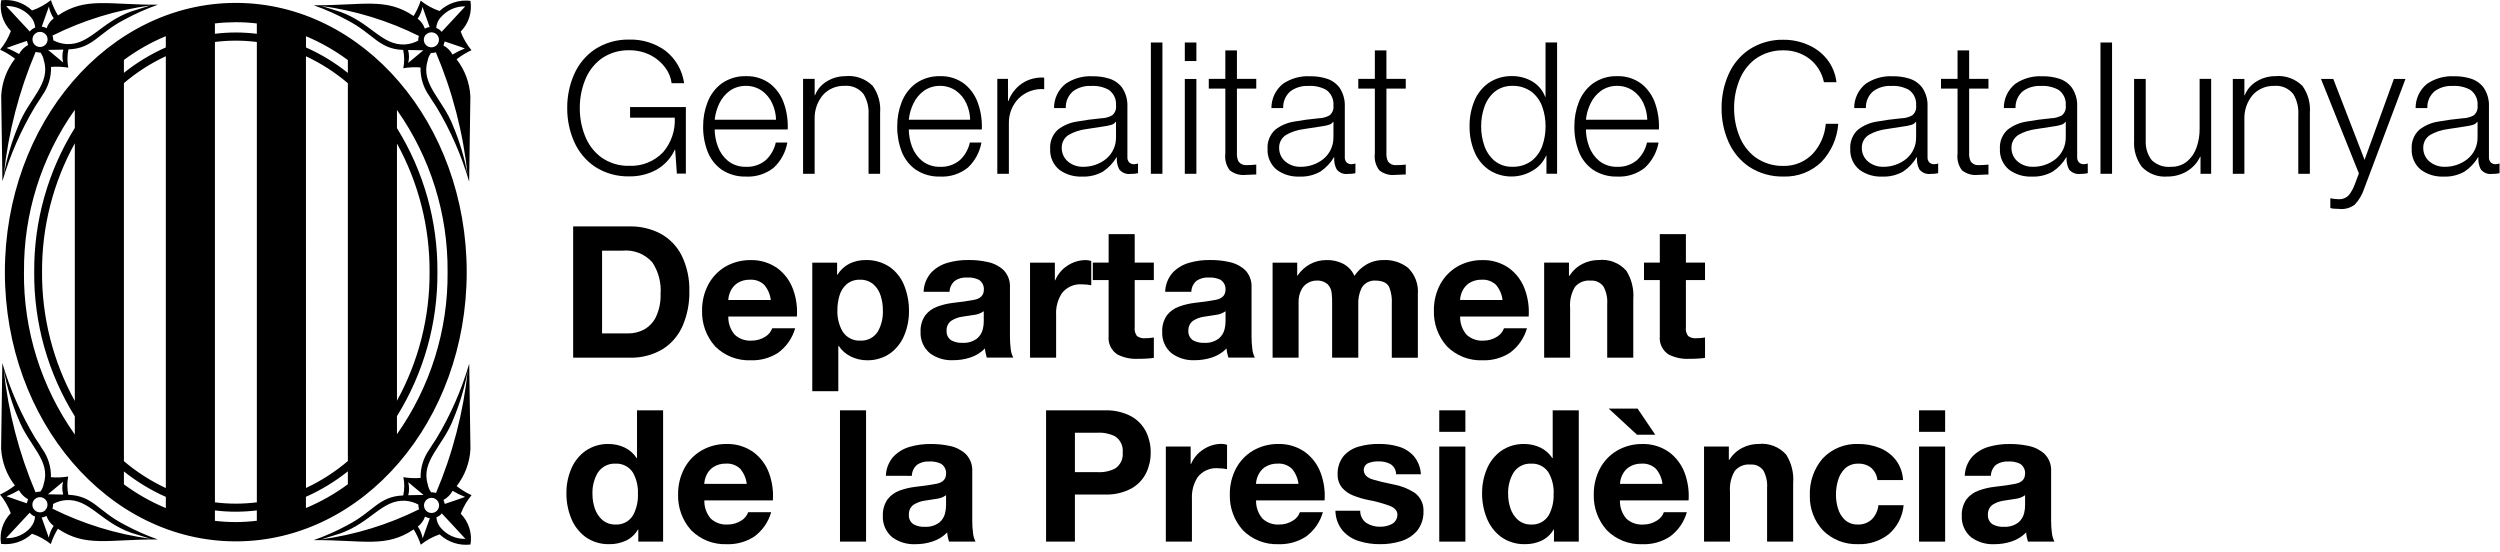
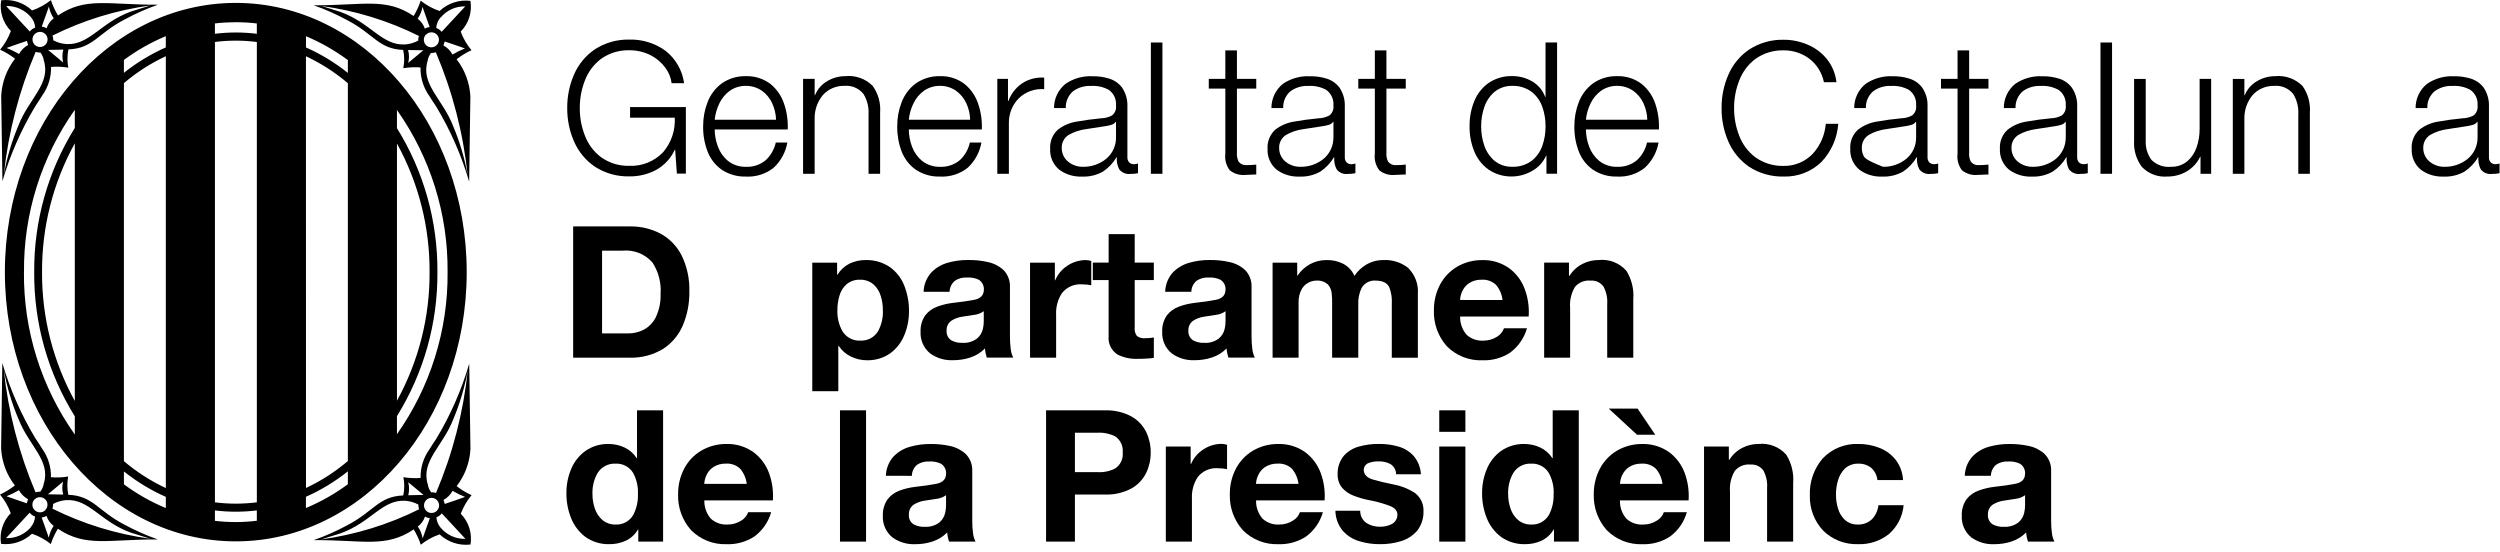
<svg xmlns="http://www.w3.org/2000/svg" viewBox="0 0 145 32">
  <path fill-rule="evenodd" clip-rule="evenodd" d="M37 28.64C37.018 29.068 36.923 29.493 36.725 29.872C36.621 30.049 36.47 30.195 36.289 30.292C36.108 30.389 35.903 30.434 35.698 30.423C35.419 30.43 35.148 30.335 34.935 30.156C34.734 29.978 34.584 29.75 34.5 29.495C34.407 29.223 34.361 28.938 34.363 28.651C34.346 28.224 34.45 27.801 34.663 27.431C34.772 27.256 34.926 27.115 35.109 27.02C35.291 26.925 35.496 26.88 35.702 26.891C35.904 26.881 36.106 26.925 36.286 27.02C36.465 27.115 36.616 27.257 36.722 27.43C36.922 27.801 37.018 28.219 37 28.64ZM37.021 31.413H38.46V23.799H36.947V26.571H36.926C36.755 26.304 36.512 26.091 36.226 25.956C35.934 25.819 35.615 25.749 35.293 25.751C34.81 25.741 34.336 25.885 33.941 26.163C33.578 26.429 33.295 26.791 33.125 27.208C32.94 27.651 32.847 28.128 32.852 28.608C32.848 29.102 32.94 29.593 33.124 30.052C33.293 30.481 33.577 30.855 33.944 31.135C34.347 31.422 34.832 31.572 35.327 31.562C35.661 31.569 35.992 31.5 36.296 31.362C36.591 31.222 36.837 30.995 37.001 30.713H37.022L37.021 31.413Z" />
  <path fill-rule="evenodd" clip-rule="evenodd" d="M40.847 28.063C40.857 27.892 40.899 27.725 40.97 27.57C41.054 27.38 41.188 27.217 41.358 27.099C41.58 26.954 41.841 26.881 42.106 26.89C42.257 26.88 42.409 26.901 42.551 26.953C42.694 27.005 42.824 27.085 42.933 27.19C43.142 27.438 43.274 27.742 43.312 28.065H40.848L40.847 28.063ZM44.826 29.023C44.865 28.479 44.787 27.934 44.597 27.423C44.419 26.944 44.107 26.528 43.697 26.223C43.244 25.903 42.7 25.738 42.145 25.751C41.627 25.744 41.118 25.878 40.67 26.139C40.254 26.386 39.914 26.744 39.687 27.172C39.447 27.631 39.324 28.142 39.33 28.661C39.302 29.429 39.573 30.179 40.086 30.752C40.355 31.022 40.676 31.233 41.031 31.373C41.385 31.513 41.764 31.577 42.145 31.563C42.711 31.584 43.27 31.43 43.745 31.123C44.222 30.774 44.568 30.275 44.728 29.707H43.395C43.323 29.911 43.181 30.083 42.995 30.194C42.76 30.344 42.486 30.424 42.206 30.423C42.029 30.435 41.851 30.411 41.683 30.353C41.515 30.295 41.361 30.203 41.229 30.084C40.976 29.79 40.841 29.412 40.852 29.024H44.831" />
  <path d="M48.719 31.413H50.231V23.799H48.719V31.414" />
  <path fill-rule="evenodd" clip-rule="evenodd" d="M52.887 27.599C52.889 27.477 52.917 27.357 52.968 27.247C53.02 27.136 53.095 27.038 53.187 26.958C53.393 26.819 53.639 26.752 53.887 26.767C54.125 26.75 54.363 26.795 54.579 26.896C54.681 26.962 54.762 27.054 54.813 27.163C54.865 27.272 54.885 27.393 54.87 27.513C54.854 27.806 54.67 27.986 54.322 28.057C53.974 28.128 53.558 28.186 53.077 28.238C52.77 28.275 52.468 28.347 52.177 28.453C51.904 28.551 51.663 28.724 51.484 28.953C51.289 29.234 51.191 29.571 51.205 29.912C51.193 30.149 51.236 30.385 51.331 30.603C51.425 30.82 51.57 31.012 51.752 31.163C52.137 31.443 52.606 31.584 53.081 31.563C53.421 31.567 53.758 31.515 54.081 31.41C54.405 31.306 54.699 31.125 54.937 30.882C54.943 30.973 54.955 31.063 54.974 31.151C54.994 31.24 55.015 31.328 55.043 31.414H56.582C56.501 31.256 56.45 31.084 56.434 30.906C56.403 30.669 56.389 30.429 56.391 30.189V27.318C56.399 27.135 56.369 26.953 56.303 26.782C56.236 26.611 56.135 26.455 56.006 26.325C55.747 26.091 55.429 25.932 55.086 25.864C54.72 25.785 54.345 25.748 53.97 25.752C53.565 25.748 53.16 25.803 52.77 25.915C52.406 26.017 52.076 26.215 51.815 26.488C51.546 26.796 51.392 27.188 51.38 27.596L52.887 27.599ZM54.871 29.286C54.874 29.447 54.855 29.607 54.816 29.762C54.766 29.971 54.652 30.159 54.489 30.299C54.247 30.482 53.947 30.573 53.644 30.555C53.42 30.568 53.196 30.52 52.996 30.415C52.902 30.356 52.825 30.272 52.776 30.173C52.727 30.073 52.706 29.961 52.716 29.85C52.709 29.739 52.731 29.628 52.778 29.527C52.826 29.426 52.898 29.339 52.988 29.273C53.178 29.154 53.39 29.075 53.611 29.041L54.322 28.932C54.52 28.911 54.71 28.838 54.871 28.721V29.286Z" />
  <path fill-rule="evenodd" clip-rule="evenodd" d="M62.345 25.099H63.645C64 25.076 64.355 25.148 64.673 25.306C64.826 25.406 64.949 25.546 65.027 25.712C65.105 25.877 65.136 26.061 65.117 26.242C65.136 26.424 65.105 26.607 65.027 26.772C64.948 26.936 64.826 27.076 64.673 27.175C64.355 27.335 64 27.407 63.645 27.383H62.345V25.099ZM60.672 31.414H62.345V28.683H64.108C64.639 28.7 65.165 28.576 65.633 28.326C65.999 28.118 66.294 27.804 66.48 27.426C66.656 27.057 66.746 26.652 66.74 26.243C66.746 25.834 66.656 25.429 66.48 25.059C66.294 24.681 65.999 24.367 65.633 24.159C65.165 23.908 64.639 23.784 64.108 23.8H60.672V31.414Z" />
  <path d="M67.617 31.412H69.132V28.927C69.109 28.486 69.224 28.049 69.463 27.678C69.599 27.502 69.776 27.362 69.979 27.271C70.182 27.18 70.404 27.141 70.626 27.157C70.722 27.157 70.819 27.162 70.914 27.172C71 27.18 71.085 27.193 71.169 27.211V25.798C71.117 25.781 71.063 25.768 71.009 25.759C70.953 25.75 70.895 25.745 70.838 25.744C70.463 25.749 70.098 25.862 69.787 26.071C69.471 26.274 69.224 26.569 69.079 26.916H69.058V25.898H67.618V31.411" />
  <path fill-rule="evenodd" clip-rule="evenodd" d="M72.847 28.063C72.857 27.892 72.899 27.725 72.97 27.57C73.054 27.38 73.188 27.217 73.358 27.099C73.58 26.954 73.841 26.881 74.106 26.89C74.257 26.88 74.409 26.901 74.551 26.953C74.694 27.004 74.824 27.085 74.933 27.19C75.142 27.438 75.274 27.742 75.312 28.065H72.848L72.847 28.063ZM76.826 29.023C76.865 28.479 76.787 27.934 76.597 27.423C76.419 26.944 76.106 26.528 75.697 26.223C75.244 25.903 74.7 25.738 74.145 25.751C73.627 25.744 73.118 25.878 72.67 26.139C72.254 26.387 71.914 26.744 71.687 27.172C71.447 27.631 71.324 28.142 71.33 28.661C71.302 29.429 71.573 30.179 72.086 30.752C72.355 31.022 72.676 31.233 73.031 31.373C73.385 31.513 73.764 31.577 74.145 31.563C74.711 31.584 75.27 31.43 75.745 31.123C76.222 30.774 76.568 30.275 76.728 29.707H75.395C75.323 29.911 75.181 30.083 74.995 30.194C74.76 30.344 74.486 30.424 74.206 30.423C74.029 30.435 73.851 30.411 73.683 30.353C73.515 30.295 73.361 30.203 73.229 30.084C72.975 29.79 72.841 29.412 72.852 29.024H76.831" />
  <path d="M77.454 29.622C77.459 30.041 77.606 30.448 77.87 30.774C78.123 31.061 78.452 31.273 78.819 31.383C79.216 31.507 79.63 31.567 80.046 31.562C80.457 31.567 80.866 31.508 81.258 31.387C81.619 31.278 81.942 31.07 82.19 30.787C82.446 30.462 82.578 30.057 82.562 29.644C82.571 29.432 82.527 29.222 82.432 29.033C82.337 28.844 82.196 28.682 82.021 28.563C81.652 28.331 81.243 28.173 80.814 28.096C80.365 28.008 79.97 27.913 79.63 27.813C79.291 27.713 79.113 27.534 79.097 27.274C79.094 27.181 79.121 27.09 79.174 27.014C79.226 26.938 79.302 26.88 79.389 26.85C79.565 26.785 79.752 26.755 79.94 26.762C80.185 26.748 80.428 26.801 80.645 26.915C80.746 26.977 80.829 27.065 80.886 27.169C80.944 27.272 80.974 27.389 80.974 27.508H82.413C82.392 27.12 82.247 26.749 81.998 26.451C81.763 26.19 81.46 26.001 81.122 25.904C80.752 25.795 80.368 25.743 79.982 25.749C79.594 25.742 79.207 25.792 78.833 25.896C78.49 25.985 78.18 26.172 77.942 26.435C77.694 26.74 77.566 27.125 77.582 27.519C77.574 27.798 77.666 28.072 77.841 28.29C78.018 28.49 78.241 28.645 78.49 28.741C78.762 28.85 79.044 28.934 79.331 28.993C79.763 29.07 80.186 29.185 80.598 29.336C80.898 29.453 81.046 29.624 81.05 29.845C81.052 29.959 81.022 30.071 80.963 30.169C80.905 30.266 80.82 30.346 80.718 30.398C80.513 30.502 80.285 30.554 80.055 30.55C79.773 30.559 79.494 30.484 79.255 30.334C79.14 30.254 79.047 30.148 78.983 30.024C78.92 29.899 78.889 29.761 78.892 29.622H77.454Z" />
  <path fill-rule="evenodd" clip-rule="evenodd" d="M84.992 23.799H83.477V25.046H84.992V23.799ZM83.477 31.414H84.992V25.899H83.477V31.412" />
  <path fill-rule="evenodd" clip-rule="evenodd" d="M90.109 28.64C90.128 29.068 90.033 29.493 89.834 29.872C89.73 30.049 89.579 30.194 89.398 30.292C89.217 30.389 89.012 30.434 88.807 30.423C88.529 30.43 88.257 30.335 88.044 30.156C87.843 29.978 87.693 29.75 87.609 29.495C87.516 29.223 87.47 28.938 87.472 28.651C87.456 28.224 87.56 27.801 87.772 27.431C87.881 27.256 88.035 27.114 88.218 27.019C88.401 26.924 88.606 26.88 88.811 26.891C89.014 26.88 89.216 26.925 89.395 27.02C89.574 27.115 89.725 27.256 89.83 27.43C90.033 27.8 90.13 28.219 90.113 28.641L90.109 28.64ZM90.13 31.413H91.569V23.799H90.056V26.571H90.035C89.864 26.304 89.622 26.091 89.335 25.956C89.043 25.819 88.725 25.749 88.402 25.751C87.919 25.741 87.446 25.885 87.05 26.163C86.687 26.429 86.404 26.791 86.234 27.208C86.05 27.651 85.957 28.128 85.961 28.608C85.956 29.102 86.049 29.593 86.233 30.052C86.402 30.481 86.686 30.855 87.053 31.135C87.456 31.422 87.941 31.572 88.436 31.562C88.77 31.569 89.101 31.5 89.405 31.362C89.7 31.222 89.946 30.995 90.11 30.713H90.131L90.13 31.413Z" />
  <path fill-rule="evenodd" clip-rule="evenodd" d="M94.949 25.216H96.005L94.98 23.699H93.305L94.949 25.216ZM93.959 28.064C93.968 27.893 94.009 27.726 94.081 27.571C94.165 27.382 94.3 27.219 94.469 27.1C94.691 26.955 94.953 26.882 95.217 26.891C95.368 26.881 95.52 26.903 95.662 26.954C95.805 27.006 95.935 27.087 96.044 27.191C96.254 27.439 96.385 27.744 96.423 28.066H93.959L93.959 28.064ZM97.938 29.024C97.976 28.481 97.898 27.935 97.709 27.424C97.53 26.946 97.218 26.529 96.808 26.224C96.355 25.905 95.811 25.739 95.256 25.752C94.739 25.746 94.229 25.88 93.781 26.14C93.365 26.388 93.025 26.745 92.798 27.173C92.558 27.632 92.435 28.144 92.439 28.662C92.412 29.431 92.683 30.18 93.196 30.753C93.465 31.023 93.787 31.235 94.141 31.375C94.495 31.514 94.875 31.579 95.255 31.564C95.821 31.585 96.38 31.431 96.855 31.124C97.332 30.775 97.677 30.277 97.836 29.708H96.504C96.431 29.913 96.287 30.085 96.099 30.195C95.864 30.346 95.59 30.425 95.31 30.424C95.133 30.436 94.955 30.413 94.787 30.354C94.618 30.296 94.463 30.205 94.331 30.085C94.078 29.791 93.944 29.413 93.956 29.025H97.934" />
  <path d="M98.828 31.413H100.34V28.521C100.305 28.099 100.402 27.677 100.619 27.312C100.728 27.182 100.866 27.081 101.023 27.016C101.18 26.952 101.35 26.927 101.519 26.944C101.663 26.931 101.807 26.955 101.939 27.014C102.07 27.073 102.184 27.165 102.27 27.28C102.441 27.591 102.518 27.944 102.491 28.297V31.413H104.003V28.02C104.05 27.443 103.91 26.865 103.603 26.373C103.404 26.148 103.154 25.973 102.873 25.865C102.593 25.756 102.29 25.717 101.991 25.75C101.664 25.749 101.342 25.826 101.052 25.977C100.745 26.134 100.486 26.372 100.304 26.666H100.273V25.898H98.834V31.412" />
  <path d="M110.377 27.84C110.356 27.417 110.208 27.01 109.952 26.672C109.707 26.362 109.383 26.123 109.015 25.979C108.624 25.824 108.207 25.747 107.786 25.75C107.399 25.734 107.013 25.802 106.654 25.948C106.295 26.095 105.972 26.317 105.707 26.599C105.204 27.195 104.941 27.956 104.971 28.735C104.949 29.488 105.224 30.22 105.738 30.77C106.003 31.032 106.318 31.237 106.665 31.373C107.011 31.509 107.382 31.573 107.754 31.562C108.404 31.588 109.042 31.381 109.554 30.979C110.044 30.551 110.351 29.951 110.411 29.302H108.948C108.917 29.607 108.786 29.892 108.575 30.114C108.464 30.218 108.333 30.299 108.19 30.352C108.048 30.405 107.896 30.429 107.744 30.422C107.468 30.43 107.2 30.331 106.995 30.146C106.808 29.964 106.672 29.736 106.602 29.485C106.523 29.226 106.484 28.956 106.486 28.685C106.485 28.406 106.525 28.128 106.605 27.86C106.677 27.602 106.815 27.366 107.005 27.176C107.214 26.987 107.488 26.885 107.77 26.892C108.045 26.88 108.315 26.966 108.531 27.135C108.734 27.319 108.862 27.571 108.89 27.843H110.377" />
-   <path fill-rule="evenodd" clip-rule="evenodd" d="M112.818 23.799H111.305V25.046H112.818V23.799ZM111.305 31.414H112.818V25.899H111.305V31.412" />
  <path fill-rule="evenodd" clip-rule="evenodd" d="M115.47 27.599C115.473 27.477 115.501 27.357 115.552 27.247C115.604 27.137 115.678 27.038 115.77 26.958C115.976 26.82 116.222 26.752 116.47 26.767C116.708 26.751 116.946 26.795 117.161 26.896C117.263 26.962 117.344 27.054 117.395 27.163C117.447 27.272 117.466 27.394 117.452 27.513C117.436 27.806 117.252 27.986 116.904 28.057C116.556 28.128 116.14 28.186 115.66 28.238C115.353 28.274 115.051 28.347 114.76 28.453C114.484 28.55 114.242 28.724 114.06 28.953C113.866 29.234 113.768 29.571 113.783 29.912C113.771 30.149 113.814 30.385 113.908 30.602C114.003 30.819 114.147 31.012 114.328 31.163C114.715 31.443 115.184 31.584 115.66 31.563C116 31.566 116.337 31.515 116.66 31.41C116.984 31.306 117.278 31.125 117.516 30.882C117.522 30.973 117.535 31.063 117.553 31.151C117.572 31.24 117.596 31.328 117.622 31.414H119.157C119.077 31.256 119.027 31.083 119.009 30.906C118.978 30.669 118.964 30.429 118.965 30.189V27.318C118.973 27.135 118.944 26.953 118.878 26.782C118.812 26.611 118.711 26.456 118.582 26.325C118.322 26.091 118.003 25.932 117.659 25.864C117.293 25.785 116.919 25.748 116.544 25.752C116.139 25.748 115.734 25.803 115.344 25.915C114.981 26.017 114.652 26.215 114.391 26.488C114.122 26.796 113.968 27.188 113.956 27.596H115.469L115.47 27.599ZM117.455 29.286C117.457 29.447 117.439 29.607 117.4 29.762C117.349 29.971 117.235 30.159 117.072 30.299C116.83 30.482 116.531 30.573 116.227 30.555C116.003 30.568 115.779 30.519 115.579 30.415C115.486 30.356 115.41 30.271 115.361 30.172C115.311 30.072 115.29 29.961 115.299 29.85C115.293 29.739 115.315 29.628 115.362 29.527C115.41 29.427 115.482 29.339 115.571 29.273C115.762 29.154 115.974 29.075 116.196 29.041L116.905 28.932C117.104 28.91 117.293 28.838 117.454 28.721L117.455 29.286Z" />
  <path fill-rule="evenodd" clip-rule="evenodd" d="M34.915 14.537H36.115C36.436 14.507 36.76 14.553 37.059 14.672C37.359 14.79 37.626 14.979 37.839 15.221C38.195 15.764 38.362 16.409 38.314 17.057C38.33 17.519 38.235 17.978 38.038 18.396C37.886 18.705 37.641 18.958 37.338 19.122C37.053 19.269 36.736 19.343 36.415 19.338H34.92V14.539L34.915 14.537ZM33.242 20.745H36.527C37.206 20.765 37.875 20.588 38.456 20.238C38.966 19.908 39.365 19.433 39.603 18.875C39.867 18.249 39.996 17.575 39.982 16.895C40.003 16.169 39.846 15.448 39.525 14.796C39.252 14.265 38.826 13.83 38.301 13.546C37.754 13.263 37.145 13.12 36.528 13.132H33.243V20.747" />
-   <path fill-rule="evenodd" clip-rule="evenodd" d="M42.24 17.398C42.25 17.227 42.292 17.059 42.363 16.903C42.447 16.713 42.581 16.55 42.751 16.432C42.973 16.287 43.234 16.214 43.499 16.223C43.65 16.213 43.802 16.235 43.944 16.286C44.087 16.338 44.217 16.418 44.327 16.523C44.536 16.771 44.668 17.076 44.706 17.399H42.241L42.24 17.398ZM46.22 18.357C46.258 17.813 46.179 17.267 45.989 16.757C45.811 16.278 45.499 15.861 45.089 15.557C44.636 15.237 44.091 15.072 43.537 15.085C43.019 15.079 42.509 15.212 42.061 15.472C41.645 15.721 41.306 16.079 41.08 16.507C40.839 16.966 40.715 17.477 40.721 17.996C40.693 18.765 40.964 19.514 41.477 20.088C41.746 20.358 42.068 20.569 42.422 20.708C42.777 20.847 43.156 20.911 43.537 20.897C44.103 20.918 44.661 20.765 45.137 20.457C45.613 20.107 45.959 19.609 46.12 19.041H44.787C44.715 19.245 44.573 19.418 44.387 19.528C44.151 19.678 43.877 19.757 43.598 19.757C43.42 19.769 43.242 19.745 43.074 19.687C42.905 19.629 42.751 19.537 42.619 19.418C42.365 19.124 42.23 18.746 42.242 18.358H46.222" />
  <path fill-rule="evenodd" clip-rule="evenodd" d="M49.893 19.756C49.689 19.766 49.486 19.721 49.306 19.626C49.125 19.532 48.972 19.39 48.864 19.217C48.657 18.848 48.554 18.429 48.569 18.006C48.566 17.715 48.607 17.425 48.689 17.146C48.762 16.891 48.904 16.663 49.101 16.486C49.322 16.306 49.6 16.212 49.884 16.223C50.167 16.215 50.442 16.31 50.659 16.491C50.857 16.669 51.003 16.899 51.079 17.154C51.167 17.429 51.21 17.717 51.207 18.006C51.225 18.428 51.127 18.847 50.923 19.217C50.816 19.391 50.664 19.533 50.483 19.628C50.302 19.723 50.099 19.767 49.894 19.756H49.893ZM47.109 22.688H48.622V20.064H48.645C48.824 20.331 49.071 20.545 49.36 20.684C49.653 20.826 49.974 20.898 50.299 20.896C50.78 20.905 51.25 20.761 51.643 20.485C52.003 20.217 52.282 19.856 52.45 19.441C52.633 19 52.725 18.526 52.721 18.049C52.727 17.547 52.636 17.049 52.454 16.582C52.289 16.151 52.003 15.777 51.631 15.503C51.216 15.217 50.72 15.07 50.215 15.083C49.889 15.078 49.566 15.149 49.272 15.29C48.983 15.435 48.741 15.659 48.572 15.935H48.552V15.235H47.112V22.69" />
  <path fill-rule="evenodd" clip-rule="evenodd" d="M55.074 16.928C55.077 16.806 55.105 16.686 55.158 16.576C55.211 16.465 55.287 16.367 55.381 16.288C55.586 16.148 55.832 16.081 56.081 16.096C56.319 16.08 56.557 16.124 56.773 16.226C56.873 16.291 56.954 16.384 57.005 16.493C57.056 16.602 57.076 16.723 57.062 16.843C57.046 17.136 56.862 17.316 56.514 17.387C56.166 17.457 55.75 17.515 55.27 17.567C54.962 17.604 54.66 17.676 54.37 17.782C54.093 17.879 53.851 18.053 53.67 18.282C53.475 18.564 53.378 18.901 53.393 19.242C53.381 19.479 53.424 19.715 53.519 19.931C53.614 20.148 53.758 20.34 53.94 20.491C54.325 20.772 54.794 20.913 55.271 20.892C55.61 20.894 55.947 20.843 56.271 20.738C56.595 20.635 56.889 20.454 57.127 20.21C57.133 20.301 57.146 20.391 57.166 20.48C57.183 20.568 57.206 20.656 57.234 20.742H58.77C58.688 20.584 58.638 20.411 58.621 20.233C58.59 19.996 58.576 19.757 58.577 19.517V16.646C58.585 16.463 58.555 16.281 58.489 16.11C58.423 15.939 58.323 15.784 58.194 15.653C57.934 15.42 57.615 15.261 57.273 15.194C56.906 15.113 56.532 15.075 56.157 15.081C55.751 15.075 55.346 15.13 54.957 15.243C54.593 15.345 54.264 15.543 54.005 15.816C53.734 16.124 53.58 16.516 53.569 16.924H55.082L55.074 16.928ZM57.059 18.616C57.061 18.776 57.043 18.936 57.004 19.091C56.953 19.3 56.839 19.488 56.676 19.628C56.434 19.812 56.134 19.903 55.831 19.884C55.606 19.897 55.382 19.848 55.183 19.744C55.089 19.685 55.014 19.601 54.964 19.501C54.915 19.402 54.894 19.291 54.903 19.18C54.896 19.069 54.917 18.958 54.965 18.857C55.012 18.756 55.084 18.669 55.175 18.604C55.364 18.482 55.577 18.402 55.8 18.37L56.509 18.262C56.707 18.239 56.896 18.167 57.058 18.05V18.616" />
  <path d="M59.742 20.746H61.255V18.261C61.231 17.82 61.347 17.383 61.586 17.012C61.722 16.836 61.899 16.696 62.102 16.605C62.305 16.514 62.527 16.475 62.749 16.491C62.845 16.491 62.941 16.496 63.037 16.506C63.123 16.514 63.209 16.527 63.293 16.545V15.138C63.241 15.121 63.187 15.108 63.132 15.099C63.076 15.09 63.02 15.085 62.963 15.084C62.589 15.089 62.223 15.201 61.911 15.409C61.595 15.613 61.348 15.908 61.203 16.256H61.182V15.233H59.742V20.746Z" />
  <path d="M65.814 13.579H64.301V15.232H63.383V16.244H64.3V19.499C64.279 19.708 64.317 19.918 64.409 20.107C64.501 20.295 64.644 20.454 64.821 20.566C65.198 20.753 65.617 20.837 66.037 20.81C66.188 20.81 66.337 20.81 66.496 20.799C66.639 20.793 66.781 20.778 66.923 20.756V19.573C66.845 19.588 66.767 19.6 66.688 19.606C66.611 19.613 66.533 19.615 66.453 19.615C66.272 19.64 66.088 19.594 65.941 19.487C65.834 19.339 65.788 19.156 65.813 18.975V16.243H66.922V15.231H65.813V13.578" />
  <path fill-rule="evenodd" clip-rule="evenodd" d="M69.097 16.928C69.099 16.807 69.126 16.686 69.178 16.576C69.23 16.466 69.305 16.368 69.397 16.288C69.603 16.148 69.849 16.081 70.097 16.096C70.334 16.08 70.572 16.124 70.786 16.226C70.888 16.291 70.969 16.383 71.021 16.492C71.072 16.601 71.092 16.723 71.078 16.843C71.061 17.136 70.878 17.316 70.53 17.387C70.182 17.457 69.766 17.515 69.285 17.567C68.978 17.604 68.676 17.676 68.385 17.782C68.109 17.879 67.867 18.053 67.685 18.282C67.49 18.563 67.392 18.901 67.408 19.242C67.396 19.479 67.439 19.715 67.533 19.931C67.628 20.148 67.772 20.34 67.953 20.491C68.339 20.771 68.808 20.913 69.284 20.892C69.624 20.894 69.961 20.842 70.284 20.738C70.609 20.634 70.903 20.453 71.141 20.21C71.146 20.301 71.159 20.391 71.178 20.48C71.197 20.568 71.219 20.656 71.247 20.742H72.781C72.701 20.583 72.651 20.411 72.634 20.233C72.603 19.996 72.588 19.757 72.59 19.517V16.646C72.598 16.464 72.568 16.281 72.502 16.11C72.436 15.939 72.336 15.784 72.207 15.653C71.947 15.42 71.628 15.261 71.284 15.194C70.918 15.113 70.543 15.075 70.168 15.081C69.763 15.075 69.358 15.13 68.968 15.243C68.604 15.345 68.274 15.543 68.013 15.816C67.744 16.124 67.591 16.516 67.58 16.924H69.093L69.097 16.928ZM71.082 18.616C71.084 18.776 71.066 18.936 71.027 19.091C70.977 19.3 70.862 19.488 70.699 19.628C70.457 19.812 70.157 19.903 69.854 19.884C69.63 19.897 69.406 19.849 69.206 19.744C69.113 19.685 69.037 19.601 68.988 19.501C68.939 19.402 68.917 19.291 68.926 19.18C68.92 19.069 68.941 18.958 68.989 18.857C69.036 18.756 69.108 18.669 69.198 18.604C69.388 18.482 69.601 18.402 69.823 18.37L70.532 18.262C70.73 18.239 70.919 18.167 71.081 18.05L71.082 18.616Z" />
  <path d="M73.805 20.745H75.318V17.545C75.307 17.262 75.376 16.982 75.518 16.737C75.62 16.573 75.768 16.444 75.945 16.366C76.07 16.308 76.207 16.277 76.345 16.275C76.464 16.265 76.585 16.279 76.699 16.316C76.813 16.353 76.918 16.412 77.01 16.49C77.142 16.633 77.223 16.816 77.239 17.01C77.261 17.223 77.269 17.437 77.263 17.651V20.744H78.78V17.672C78.763 17.342 78.827 17.013 78.967 16.713C79.048 16.568 79.169 16.45 79.316 16.372C79.462 16.294 79.628 16.26 79.794 16.274C80.213 16.283 80.474 16.417 80.583 16.674C80.698 16.976 80.746 17.299 80.724 17.622V20.747H82.236V17.056C82.258 16.776 82.219 16.495 82.121 16.232C82.022 15.97 81.868 15.732 81.668 15.535C81.256 15.213 80.742 15.053 80.221 15.084C79.868 15.082 79.522 15.178 79.221 15.361C78.956 15.523 78.729 15.741 78.557 16C78.424 15.697 78.191 15.448 77.898 15.295C77.602 15.148 77.275 15.075 76.946 15.084C76.61 15.081 76.279 15.162 75.983 15.32C75.693 15.48 75.445 15.706 75.259 15.98H75.238V15.233H73.81V20.746" />
  <path fill-rule="evenodd" clip-rule="evenodd" d="M84.683 17.398C84.693 17.227 84.734 17.059 84.806 16.903C84.89 16.713 85.024 16.55 85.194 16.432C85.416 16.287 85.678 16.214 85.943 16.223C86.094 16.213 86.246 16.235 86.388 16.287C86.53 16.338 86.66 16.419 86.77 16.523C86.979 16.771 87.111 17.076 87.147 17.399L84.683 17.398ZM88.663 18.357C88.701 17.813 88.623 17.267 88.432 16.757C88.255 16.278 87.942 15.861 87.532 15.557C87.079 15.237 86.535 15.071 85.98 15.085C85.463 15.079 84.954 15.212 84.507 15.472C84.091 15.721 83.751 16.078 83.523 16.507C83.283 16.966 83.161 17.478 83.166 17.996C83.138 18.765 83.409 19.514 83.922 20.088C84.191 20.357 84.513 20.569 84.867 20.708C85.221 20.847 85.601 20.911 85.981 20.897C86.547 20.918 87.106 20.765 87.581 20.457C88.057 20.107 88.403 19.609 88.564 19.041H87.231C87.159 19.245 87.017 19.417 86.831 19.528C86.596 19.678 86.322 19.758 86.042 19.757C85.865 19.769 85.687 19.745 85.519 19.687C85.351 19.629 85.197 19.537 85.065 19.418C84.811 19.124 84.676 18.746 84.688 18.358H88.668" />
  <path d="M89.555 20.745H91.067V17.854C91.031 17.431 91.129 17.009 91.346 16.645C91.454 16.514 91.593 16.413 91.75 16.348C91.907 16.284 92.077 16.259 92.246 16.276C92.389 16.262 92.534 16.287 92.665 16.346C92.797 16.405 92.911 16.497 92.997 16.613C93.168 16.923 93.245 17.276 93.218 17.63V20.745H94.73V17.353C94.777 16.775 94.636 16.198 94.33 15.706C94.131 15.48 93.881 15.305 93.6 15.197C93.319 15.088 93.017 15.049 92.718 15.082C92.391 15.081 92.069 15.159 91.779 15.309C91.471 15.466 91.213 15.704 91.031 15.998H91V15.231H89.561V20.744" />
-   <path d="M97.782 13.579H96.269V15.232H95.352V16.244H96.269V19.499C96.248 19.708 96.286 19.918 96.377 20.106C96.469 20.295 96.612 20.454 96.789 20.566C97.166 20.753 97.585 20.837 98.006 20.81C98.158 20.81 98.306 20.81 98.465 20.799C98.608 20.793 98.75 20.778 98.892 20.756V19.573C98.814 19.589 98.736 19.6 98.657 19.606C98.58 19.613 98.501 19.615 98.422 19.615C98.241 19.64 98.057 19.595 97.91 19.487C97.802 19.34 97.756 19.156 97.782 18.975V16.243H98.891V15.231H97.782V13.578" />
  <path d="M114.209 2.923H113.538V4.576H112.578V5.14H113.538V8.905C113.492 9.25 113.584 9.599 113.794 9.876C113.925 9.98 114.075 10.058 114.235 10.104C114.396 10.149 114.564 10.163 114.73 10.143C114.83 10.145 114.93 10.141 115.03 10.132C115.13 10.121 115.23 10.123 115.33 10.121V9.546C115.139 9.567 114.947 9.578 114.755 9.578C114.668 9.584 114.581 9.568 114.502 9.531C114.423 9.494 114.354 9.437 114.303 9.367C114.227 9.207 114.195 9.029 114.211 8.852V5.139H115.33V4.575H114.211V2.922" />
  <path d="M39.775 6.208H36.544V6.825H39.136C39.177 7.554 38.936 8.27 38.463 8.825C38.211 9.09 37.905 9.297 37.567 9.434C37.228 9.571 36.864 9.634 36.5 9.618C35.913 9.634 35.338 9.458 34.861 9.118C34.439 8.8 34.116 8.369 33.928 7.875C33.726 7.363 33.624 6.817 33.628 6.267C33.624 5.717 33.726 5.171 33.928 4.659C34.116 4.165 34.439 3.734 34.861 3.415C35.338 3.076 35.914 2.9 36.5 2.915C36.938 2.911 37.371 3.014 37.761 3.215C38.092 3.389 38.379 3.637 38.598 3.94C38.79 4.2 38.912 4.504 38.954 4.824H39.678C39.575 4.076 39.183 3.398 38.586 2.936C37.979 2.5 37.246 2.275 36.499 2.296C35.79 2.28 35.093 2.477 34.499 2.863C33.97 3.224 33.554 3.725 33.299 4.311C33.029 4.927 32.893 5.592 32.899 6.264C32.893 6.936 33.029 7.602 33.299 8.217C33.555 8.803 33.971 9.304 34.499 9.665C35.093 10.05 35.79 10.247 36.499 10.23C37.034 10.239 37.563 10.114 38.038 9.865C38.522 9.601 38.908 9.187 39.138 8.685H39.159L39.259 10.07H39.78V6.198" />
  <path fill-rule="evenodd" clip-rule="evenodd" d="M41.452 6.945C41.486 6.613 41.579 6.29 41.725 5.99C41.862 5.704 42.069 5.455 42.325 5.267C42.599 5.076 42.927 4.976 43.262 4.98C43.593 4.976 43.918 5.075 44.191 5.264C44.448 5.448 44.652 5.696 44.784 5.984C44.924 6.285 45.002 6.612 45.011 6.944L41.452 6.945ZM45.687 7.509C45.711 7.004 45.64 6.5 45.478 6.021C45.331 5.573 45.059 5.175 44.694 4.876C44.286 4.564 43.782 4.402 43.269 4.417C42.76 4.403 42.261 4.555 41.846 4.849C41.48 5.126 41.2 5.5 41.038 5.929C40.864 6.375 40.778 6.85 40.782 7.329C40.774 7.825 40.861 8.318 41.038 8.782C41.198 9.204 41.479 9.57 41.846 9.834C42.266 10.115 42.764 10.257 43.269 10.241C43.852 10.272 44.425 10.087 44.881 9.722C45.293 9.335 45.568 8.824 45.666 8.267H44.995C44.91 8.656 44.71 9.011 44.42 9.284C44.098 9.554 43.687 9.693 43.268 9.675C42.891 9.686 42.522 9.565 42.224 9.334C41.96 9.115 41.759 8.831 41.641 8.509C41.519 8.189 41.455 7.851 41.452 7.509H45.687Z" />
  <path d="M46.578 10.079H47.249V6.867C47.242 6.377 47.41 5.899 47.721 5.52C47.879 5.343 48.073 5.204 48.29 5.11C48.507 5.017 48.742 4.972 48.978 4.979C49.188 4.96 49.398 4.994 49.592 5.077C49.785 5.16 49.955 5.289 50.085 5.455C50.301 5.812 50.402 6.227 50.376 6.643V10.079H51.047V6.538C51.092 5.986 50.94 5.436 50.619 4.984C50.414 4.777 50.165 4.619 49.89 4.521C49.615 4.422 49.322 4.387 49.032 4.417C48.65 4.416 48.276 4.522 47.951 4.723C47.642 4.907 47.403 5.189 47.271 5.523H47.25V4.575H46.578V10.075" />
  <path fill-rule="evenodd" clip-rule="evenodd" d="M52.711 6.945C52.744 6.613 52.836 6.29 52.984 5.99C53.121 5.703 53.327 5.455 53.584 5.267C53.858 5.076 54.185 4.976 54.519 4.98C54.851 4.976 55.176 5.075 55.45 5.264C55.707 5.448 55.912 5.696 56.044 5.984C56.185 6.285 56.261 6.612 56.269 6.944H52.706L52.711 6.945ZM56.946 7.509C56.968 7.004 56.897 6.5 56.734 6.021C56.588 5.572 56.316 5.175 55.95 4.876C55.542 4.563 55.038 4.401 54.523 4.417C54.016 4.404 53.517 4.555 53.102 4.849C52.737 5.126 52.458 5.501 52.294 5.929C52.122 6.375 52.035 6.85 52.039 7.329C52.032 7.825 52.118 8.318 52.294 8.782C52.455 9.204 52.736 9.57 53.102 9.834C53.522 10.114 54.019 10.257 54.523 10.241C55.107 10.272 55.681 10.088 56.136 9.722C56.549 9.334 56.825 8.824 56.923 8.267H56.252C56.168 8.656 55.967 9.011 55.677 9.284C55.355 9.554 54.943 9.694 54.523 9.675C54.148 9.685 53.78 9.565 53.483 9.334C53.218 9.116 53.017 8.831 52.898 8.509C52.777 8.189 52.714 7.851 52.711 7.509H56.946Z" />
  <path d="M57.844 10.079H58.515V7.146C58.51 6.88 58.557 6.616 58.655 6.369C58.753 6.122 58.898 5.897 59.084 5.707C59.278 5.517 59.51 5.371 59.765 5.279C60.02 5.187 60.292 5.15 60.563 5.172V4.501C60.11 4.471 59.659 4.588 59.279 4.836C58.913 5.087 58.635 5.447 58.484 5.865H58.463V4.576H57.844V10.076" />
  <path fill-rule="evenodd" clip-rule="evenodd" d="M61.815 6.26C61.808 6.075 61.843 5.891 61.918 5.722C61.993 5.553 62.106 5.403 62.247 5.284C62.55 5.07 62.917 4.965 63.287 4.984C63.641 4.963 63.993 5.04 64.304 5.208C64.448 5.309 64.563 5.446 64.638 5.605C64.712 5.764 64.743 5.94 64.728 6.115C64.743 6.223 64.73 6.332 64.691 6.433C64.651 6.534 64.587 6.623 64.503 6.692C64.307 6.799 64.088 6.857 63.864 6.861C63.371 6.908 62.9 6.972 62.452 7.052C62.051 7.114 61.673 7.276 61.352 7.524C61.2 7.665 61.082 7.837 61.005 8.029C60.929 8.221 60.896 8.427 60.909 8.633C60.897 8.865 60.94 9.096 61.033 9.308C61.127 9.52 61.27 9.707 61.45 9.853C61.828 10.124 62.286 10.261 62.75 10.242C63.177 10.262 63.601 10.161 63.974 9.951C64.293 9.737 64.561 9.454 64.757 9.123H64.777C64.756 9.365 64.804 9.608 64.917 9.823C64.993 9.92 65.093 9.995 65.207 10.041C65.32 10.088 65.444 10.104 65.566 10.087C65.643 10.089 65.72 10.086 65.797 10.078C65.867 10.071 65.936 10.06 66.004 10.045V9.481C65.972 9.494 65.938 9.503 65.904 9.51C65.866 9.518 65.828 9.522 65.789 9.523C65.734 9.528 65.68 9.52 65.628 9.502C65.576 9.483 65.529 9.454 65.489 9.416C65.418 9.333 65.382 9.226 65.389 9.116V6.192C65.408 5.798 65.3 5.408 65.08 5.08C64.889 4.829 64.623 4.645 64.32 4.555C64.01 4.461 63.688 4.417 63.364 4.423C62.809 4.394 62.26 4.549 61.801 4.862C61.591 5.031 61.422 5.245 61.306 5.488C61.19 5.731 61.132 5.998 61.134 6.267H61.805L61.815 6.26ZM64.728 7.947C64.735 8.188 64.687 8.428 64.588 8.647C64.488 8.867 64.341 9.061 64.155 9.215C63.774 9.522 63.297 9.684 62.807 9.674C62.499 9.679 62.199 9.576 61.958 9.383C61.839 9.287 61.743 9.165 61.678 9.027C61.612 8.888 61.579 8.737 61.581 8.583C61.575 8.431 61.61 8.28 61.682 8.146C61.754 8.012 61.86 7.899 61.99 7.82C62.293 7.65 62.626 7.538 62.97 7.493L64.142 7.312C64.25 7.296 64.357 7.272 64.461 7.239C64.561 7.213 64.649 7.152 64.708 7.067H64.729V7.943" />
  <path d="M66.75 10.08H67.421V2.465H66.75V10.08Z" />
-   <path fill-rule="evenodd" clip-rule="evenodd" d="M68.719 3.541H69.39V2.465H68.719V3.541ZM68.719 10.08H69.39V4.58H68.719V10.08Z" />
  <path d="M71.74 2.923H71.069V4.576H70.109V5.14H71.069V8.905C71.024 9.25 71.116 9.599 71.326 9.876C71.457 9.98 71.607 10.058 71.768 10.104C71.929 10.149 72.097 10.163 72.263 10.143C72.364 10.145 72.464 10.141 72.563 10.132C72.663 10.121 72.763 10.123 72.863 10.121V9.546C72.672 9.567 72.479 9.578 72.286 9.578C72.199 9.584 72.112 9.567 72.033 9.531C71.954 9.494 71.886 9.437 71.834 9.367C71.759 9.206 71.727 9.029 71.742 8.852V5.139H72.863V4.575H71.742V2.922" />
  <path fill-rule="evenodd" clip-rule="evenodd" d="M74.425 6.26C74.418 6.075 74.453 5.891 74.528 5.722C74.602 5.553 74.715 5.403 74.857 5.284C75.16 5.07 75.526 4.965 75.897 4.984C76.25 4.963 76.602 5.04 76.914 5.208C77.058 5.309 77.173 5.446 77.247 5.605C77.322 5.764 77.353 5.94 77.338 6.115C77.353 6.223 77.34 6.332 77.3 6.433C77.261 6.534 77.196 6.624 77.113 6.692C76.916 6.799 76.697 6.857 76.474 6.861C75.98 6.908 75.51 6.972 75.061 7.052C74.661 7.114 74.282 7.276 73.962 7.524C73.81 7.664 73.691 7.837 73.615 8.029C73.538 8.221 73.505 8.427 73.519 8.633C73.506 8.865 73.549 9.096 73.643 9.308C73.737 9.52 73.88 9.707 74.06 9.853C74.438 10.124 74.895 10.261 75.36 10.242C75.787 10.262 76.211 10.161 76.584 9.951C76.903 9.736 77.17 9.454 77.367 9.123H77.386C77.365 9.365 77.414 9.608 77.527 9.823C77.602 9.92 77.702 9.995 77.816 10.041C77.93 10.088 78.054 10.104 78.175 10.087C78.253 10.089 78.33 10.086 78.407 10.078C78.476 10.071 78.545 10.06 78.614 10.045V9.481C78.581 9.494 78.548 9.503 78.514 9.51C78.476 9.518 78.437 9.522 78.399 9.523C78.344 9.528 78.289 9.52 78.237 9.502C78.186 9.483 78.138 9.454 78.099 9.416C78.027 9.333 77.991 9.226 77.999 9.116V6.192C78.017 5.798 77.909 5.408 77.69 5.08C77.498 4.829 77.232 4.645 76.93 4.555C76.62 4.461 76.297 4.416 75.974 4.423C75.419 4.395 74.869 4.549 74.41 4.862C74.2 5.031 74.031 5.245 73.915 5.488C73.8 5.731 73.741 5.998 73.743 6.267H74.415L74.425 6.26ZM77.338 7.947C77.344 8.188 77.296 8.427 77.197 8.647C77.097 8.866 76.95 9.061 76.766 9.215C76.384 9.522 75.906 9.684 75.417 9.674C75.108 9.679 74.808 9.576 74.568 9.383C74.448 9.287 74.352 9.165 74.287 9.027C74.222 8.888 74.189 8.736 74.191 8.583C74.184 8.431 74.219 8.28 74.292 8.146C74.364 8.011 74.471 7.899 74.602 7.82C74.904 7.649 75.236 7.538 75.581 7.493L76.753 7.312C76.861 7.296 76.967 7.272 77.072 7.239C77.172 7.214 77.26 7.153 77.319 7.067H77.34V7.943" />
  <path d="M80.412 2.923H79.741V4.576H78.781V5.14H79.741V8.905C79.696 9.25 79.788 9.599 79.998 9.876C80.129 9.981 80.279 10.058 80.439 10.104C80.6 10.15 80.768 10.163 80.934 10.143C81.034 10.145 81.135 10.141 81.234 10.132C81.334 10.121 81.434 10.123 81.534 10.121V9.546C81.343 9.567 81.15 9.578 80.957 9.578C80.87 9.584 80.783 9.567 80.704 9.53C80.625 9.493 80.557 9.437 80.505 9.367C80.429 9.206 80.398 9.029 80.413 8.852V5.139H81.534V4.575H80.412V2.922" />
  <path fill-rule="evenodd" clip-rule="evenodd" d="M90.312 2.464H89.641V5.62H89.62C89.481 5.241 89.214 4.923 88.865 4.72C88.514 4.516 88.115 4.41 87.71 4.413C87.216 4.4 86.731 4.543 86.323 4.822C85.955 5.089 85.671 5.455 85.504 5.877C85.319 6.337 85.228 6.829 85.235 7.325C85.228 7.82 85.319 8.312 85.504 8.772C85.671 9.194 85.955 9.56 86.323 9.827C86.731 10.106 87.216 10.249 87.71 10.236C88.123 10.23 88.527 10.114 88.882 9.901C89.232 9.704 89.51 9.399 89.673 9.032H89.694V10.076H90.311V2.461L90.312 2.464ZM85.907 7.328C85.904 6.948 85.966 6.571 86.09 6.212C86.203 5.873 86.404 5.57 86.674 5.335C86.966 5.097 87.334 4.971 87.711 4.98C88.118 4.967 88.518 5.092 88.846 5.335C89.129 5.563 89.342 5.867 89.459 6.212C89.584 6.571 89.646 6.948 89.642 7.328C89.645 7.708 89.584 8.085 89.459 8.444C89.341 8.788 89.129 9.092 88.846 9.32C88.518 9.563 88.118 9.687 87.711 9.673C87.334 9.683 86.966 9.558 86.674 9.32C86.405 9.085 86.203 8.783 86.09 8.444C85.966 8.085 85.904 7.708 85.907 7.328Z" />
  <path fill-rule="evenodd" clip-rule="evenodd" d="M91.984 6.945C92.016 6.613 92.109 6.289 92.257 5.99C92.394 5.703 92.6 5.455 92.857 5.267C93.131 5.076 93.458 4.976 93.792 4.98C94.124 4.976 94.45 5.075 94.723 5.264C94.981 5.448 95.186 5.696 95.318 5.984C95.457 6.286 95.533 6.612 95.543 6.944H91.979L91.984 6.945ZM96.217 7.509C96.241 7.004 96.17 6.5 96.008 6.021C95.861 5.573 95.589 5.175 95.224 4.876C94.815 4.563 94.311 4.401 93.797 4.417C93.289 4.403 92.79 4.555 92.376 4.849C92.011 5.126 91.731 5.501 91.568 5.929C91.395 6.375 91.309 6.85 91.313 7.329C91.305 7.825 91.392 8.318 91.568 8.782C91.728 9.204 92.009 9.57 92.376 9.834C92.796 10.114 93.292 10.257 93.797 10.241C94.38 10.273 94.954 10.088 95.409 9.722C95.821 9.334 96.098 8.824 96.197 8.267H95.526C95.441 8.657 95.24 9.011 94.949 9.284C94.627 9.554 94.216 9.694 93.797 9.675C93.421 9.686 93.053 9.565 92.756 9.334C92.492 9.115 92.291 8.83 92.171 8.509C92.05 8.189 91.987 7.851 91.984 7.509H96.217Z" />
  <path d="M106.514 4.768C106.459 4.274 106.265 3.806 105.954 3.419C105.657 3.055 105.276 2.771 104.843 2.59C104.403 2.401 103.93 2.304 103.452 2.306C102.743 2.289 102.046 2.487 101.452 2.873C100.923 3.232 100.507 3.734 100.252 4.321C99.981 4.936 99.845 5.602 99.852 6.274C99.845 6.946 99.982 7.611 100.252 8.227C100.508 8.812 100.924 9.314 101.452 9.675C102.046 10.06 102.743 10.257 103.452 10.24C103.851 10.252 104.25 10.185 104.623 10.043C104.997 9.9 105.338 9.684 105.628 9.409C106.209 8.805 106.559 8.016 106.619 7.18H105.895C105.844 7.822 105.582 8.429 105.151 8.908C104.933 9.139 104.669 9.322 104.376 9.445C104.084 9.568 103.768 9.629 103.451 9.623C102.864 9.639 102.289 9.463 101.811 9.123C101.389 8.804 101.066 8.373 100.878 7.88C100.675 7.368 100.574 6.822 100.578 6.272C100.574 5.721 100.675 5.175 100.878 4.664C101.066 4.17 101.389 3.739 101.811 3.42C102.289 3.08 102.864 2.905 103.451 2.92C103.986 2.914 104.509 3.083 104.939 3.403C105.377 3.739 105.679 4.224 105.787 4.766H106.512" />
-   <path fill-rule="evenodd" clip-rule="evenodd" d="M108.221 6.26C108.215 6.075 108.25 5.891 108.325 5.722C108.4 5.553 108.513 5.403 108.655 5.284C108.958 5.07 109.324 4.964 109.694 4.984C110.047 4.963 110.399 5.04 110.71 5.208C110.855 5.309 110.97 5.446 111.044 5.605C111.119 5.764 111.15 5.94 111.134 6.115C111.149 6.222 111.137 6.332 111.098 6.433C111.058 6.534 110.994 6.623 110.91 6.692C110.714 6.799 110.494 6.857 110.27 6.861C109.775 6.908 109.306 6.972 108.859 7.052C108.459 7.113 108.08 7.276 107.759 7.524C107.607 7.664 107.488 7.836 107.412 8.028C107.335 8.22 107.302 8.427 107.315 8.633C107.303 8.865 107.346 9.096 107.44 9.308C107.535 9.521 107.678 9.707 107.858 9.853C108.236 10.124 108.694 10.261 109.158 10.242C109.585 10.262 110.009 10.161 110.381 9.951C110.701 9.737 110.969 9.454 111.165 9.123H111.186C111.165 9.365 111.212 9.607 111.323 9.823C111.4 9.92 111.5 9.995 111.614 10.041C111.728 10.087 111.852 10.103 111.974 10.087C112.052 10.089 112.129 10.086 112.205 10.078C112.275 10.071 112.344 10.06 112.413 10.045V9.481C112.38 9.494 112.347 9.503 112.312 9.51C112.275 9.518 112.236 9.522 112.197 9.523C112.143 9.527 112.088 9.52 112.036 9.502C111.984 9.483 111.937 9.454 111.897 9.416C111.826 9.333 111.79 9.225 111.797 9.116V6.192C111.818 5.798 111.709 5.408 111.488 5.08C111.297 4.829 111.031 4.645 110.728 4.555C110.418 4.461 110.095 4.416 109.771 4.423C109.217 4.395 108.668 4.549 108.208 4.862C107.999 5.031 107.83 5.245 107.715 5.489C107.6 5.732 107.541 5.998 107.543 6.267H108.215L108.221 6.26ZM111.134 7.947C111.141 8.188 111.094 8.427 110.994 8.647C110.895 8.867 110.748 9.061 110.562 9.215C110.181 9.521 109.704 9.684 109.215 9.674C108.906 9.679 108.605 9.576 108.363 9.383C108.244 9.287 108.148 9.165 108.083 9.027C108.017 8.888 107.985 8.736 107.986 8.583C107.98 8.431 108.015 8.28 108.088 8.145C108.16 8.011 108.267 7.899 108.397 7.82C108.7 7.649 109.033 7.538 109.377 7.493L110.548 7.312C110.657 7.296 110.763 7.272 110.867 7.239C110.968 7.214 111.056 7.153 111.114 7.067H111.135V7.943" />
+   <path fill-rule="evenodd" clip-rule="evenodd" d="M108.221 6.26C108.215 6.075 108.25 5.891 108.325 5.722C108.4 5.553 108.513 5.403 108.655 5.284C108.958 5.07 109.324 4.964 109.694 4.984C110.047 4.963 110.399 5.04 110.71 5.208C110.855 5.309 110.97 5.446 111.044 5.605C111.119 5.764 111.15 5.94 111.134 6.115C111.149 6.222 111.137 6.332 111.098 6.433C111.058 6.534 110.994 6.623 110.91 6.692C110.714 6.799 110.494 6.857 110.27 6.861C109.775 6.908 109.306 6.972 108.859 7.052C108.459 7.113 108.08 7.276 107.759 7.524C107.607 7.664 107.488 7.836 107.412 8.028C107.335 8.22 107.302 8.427 107.315 8.633C107.303 8.865 107.346 9.096 107.44 9.308C107.535 9.521 107.678 9.707 107.858 9.853C108.236 10.124 108.694 10.261 109.158 10.242C109.585 10.262 110.009 10.161 110.381 9.951C110.701 9.737 110.969 9.454 111.165 9.123H111.186C111.165 9.365 111.212 9.607 111.323 9.823C111.4 9.92 111.5 9.995 111.614 10.041C111.728 10.087 111.852 10.103 111.974 10.087C112.052 10.089 112.129 10.086 112.205 10.078C112.275 10.071 112.344 10.06 112.413 10.045V9.481C112.38 9.494 112.347 9.503 112.312 9.51C112.275 9.518 112.236 9.522 112.197 9.523C112.143 9.527 112.088 9.52 112.036 9.502C111.984 9.483 111.937 9.454 111.897 9.416C111.826 9.333 111.79 9.225 111.797 9.116V6.192C111.818 5.798 111.709 5.408 111.488 5.08C111.297 4.829 111.031 4.645 110.728 4.555C110.418 4.461 110.095 4.416 109.771 4.423C109.217 4.395 108.668 4.549 108.208 4.862C107.999 5.031 107.83 5.245 107.715 5.489C107.6 5.732 107.541 5.998 107.543 6.267H108.215L108.221 6.26ZM111.134 7.947C111.141 8.188 111.094 8.427 110.994 8.647C110.895 8.867 110.748 9.061 110.562 9.215C110.181 9.521 109.704 9.684 109.215 9.674C108.244 9.287 108.148 9.165 108.083 9.027C108.017 8.888 107.985 8.736 107.986 8.583C107.98 8.431 108.015 8.28 108.088 8.145C108.16 8.011 108.267 7.899 108.397 7.82C108.7 7.649 109.033 7.538 109.377 7.493L110.548 7.312C110.657 7.296 110.763 7.272 110.867 7.239C110.968 7.214 111.056 7.153 111.114 7.067H111.135V7.943" />
  <path fill-rule="evenodd" clip-rule="evenodd" d="M116.9 6.26C116.893 6.075 116.929 5.891 117.004 5.722C117.078 5.553 117.191 5.403 117.332 5.284C117.636 5.07 118.002 4.964 118.373 4.984C118.726 4.963 119.077 5.041 119.388 5.208C119.533 5.308 119.649 5.445 119.723 5.604C119.798 5.764 119.829 5.94 119.813 6.115C119.828 6.222 119.815 6.332 119.776 6.433C119.737 6.534 119.673 6.623 119.589 6.692C119.392 6.799 119.172 6.857 118.948 6.861C118.455 6.908 117.985 6.971 117.539 7.052C117.138 7.113 116.76 7.275 116.439 7.524C116.287 7.664 116.168 7.836 116.091 8.028C116.015 8.22 115.982 8.427 115.995 8.633C115.983 8.865 116.026 9.096 116.12 9.308C116.215 9.52 116.358 9.707 116.538 9.853C116.916 10.124 117.374 10.261 117.838 10.242C118.265 10.262 118.689 10.161 119.061 9.951C119.381 9.737 119.649 9.454 119.845 9.123H119.866C119.844 9.365 119.891 9.608 120.003 9.823C120.08 9.92 120.18 9.995 120.294 10.041C120.408 10.087 120.532 10.103 120.654 10.087C120.731 10.087 120.807 10.084 120.883 10.078C120.953 10.071 121.023 10.06 121.091 10.045V9.481C121.059 9.494 121.025 9.503 120.991 9.51C120.953 9.518 120.915 9.522 120.876 9.523C120.821 9.527 120.766 9.52 120.715 9.502C120.663 9.483 120.616 9.454 120.576 9.416C120.505 9.333 120.469 9.225 120.476 9.116V6.192C120.497 5.798 120.387 5.407 120.165 5.08C119.975 4.829 119.709 4.645 119.406 4.555C119.096 4.461 118.773 4.416 118.449 4.423C117.894 4.395 117.345 4.549 116.886 4.862C116.677 5.031 116.508 5.245 116.393 5.489C116.278 5.732 116.219 5.998 116.221 6.267H116.892L116.9 6.26ZM119.813 7.947C119.819 8.188 119.771 8.427 119.672 8.647C119.573 8.866 119.426 9.06 119.241 9.215C118.859 9.522 118.382 9.684 117.892 9.674C117.584 9.679 117.284 9.576 117.043 9.383C116.924 9.287 116.827 9.165 116.762 9.027C116.697 8.888 116.664 8.736 116.666 8.583C116.66 8.431 116.695 8.28 116.767 8.145C116.84 8.011 116.947 7.899 117.077 7.82C117.379 7.649 117.712 7.538 118.056 7.493L119.227 7.312C119.336 7.296 119.443 7.272 119.547 7.239C119.648 7.214 119.735 7.153 119.794 7.067H119.815V7.943" />
  <path d="M121.828 10.08H122.499V2.465H121.828V10.08Z" />
  <path d="M128.246 4.576H127.578V7.467C127.582 7.831 127.523 8.194 127.405 8.538C127.302 8.853 127.115 9.134 126.865 9.351C126.601 9.569 126.267 9.683 125.925 9.674C125.721 9.695 125.515 9.671 125.321 9.605C125.127 9.539 124.949 9.431 124.8 9.29C124.554 8.967 124.431 8.567 124.452 8.161V4.577H123.778V8.15C123.743 8.695 123.9 9.234 124.223 9.674C124.413 9.874 124.645 10.028 124.903 10.126C125.16 10.224 125.436 10.262 125.71 10.239C126.105 10.243 126.494 10.139 126.834 9.939C127.172 9.739 127.442 9.443 127.609 9.088H127.63V10.079H128.247V4.579" />
  <path d="M129.5 10.08H130.174V6.869C130.167 6.378 130.334 5.901 130.646 5.521C130.803 5.345 130.997 5.206 131.214 5.113C131.431 5.019 131.666 4.975 131.902 4.981C132.112 4.962 132.323 4.995 132.516 5.078C132.71 5.161 132.88 5.291 133.01 5.456C133.226 5.814 133.328 6.229 133.301 6.645V10.08H133.972V6.539C134.016 5.988 133.865 5.438 133.545 4.986C133.339 4.779 133.09 4.621 132.815 4.523C132.54 4.424 132.246 4.389 131.956 4.418C131.575 4.417 131.201 4.524 130.877 4.725C130.567 4.909 130.328 5.19 130.196 5.525H130.174V4.577H129.503V10.077" />
-   <path d="M136.814 10.06L136.579 10.689C136.498 10.913 136.383 11.124 136.238 11.313C136.16 11.397 136.063 11.462 135.956 11.504C135.849 11.545 135.734 11.562 135.619 11.553C135.464 11.551 135.31 11.533 135.159 11.5V12.064C135.224 12.086 135.291 12.1 135.359 12.103C135.438 12.108 135.544 12.114 135.675 12.118C135.996 12.153 136.318 12.064 136.575 11.87C136.827 11.6 137.016 11.277 137.128 10.925L139.517 4.578H138.845L137.145 9.271L135.33 4.578H134.617L136.817 10.061" />
  <path fill-rule="evenodd" clip-rule="evenodd" d="M140.785 6.26C140.778 6.075 140.813 5.891 140.888 5.722C140.963 5.553 141.076 5.403 141.217 5.284C141.52 5.07 141.886 4.965 142.257 4.984C142.61 4.963 142.962 5.04 143.273 5.208C143.418 5.308 143.534 5.445 143.608 5.604C143.683 5.764 143.714 5.94 143.698 6.115C143.713 6.222 143.7 6.332 143.661 6.433C143.622 6.534 143.557 6.623 143.474 6.692C143.277 6.799 143.057 6.857 142.833 6.861C142.34 6.908 141.869 6.971 141.422 7.052C141.021 7.113 140.642 7.275 140.322 7.524C140.17 7.664 140.051 7.836 139.974 8.028C139.897 8.22 139.864 8.427 139.878 8.633C139.866 8.865 139.908 9.096 140.003 9.308C140.097 9.52 140.24 9.707 140.421 9.853C140.799 10.124 141.256 10.261 141.721 10.242C142.148 10.262 142.572 10.161 142.944 9.951C143.263 9.737 143.531 9.454 143.728 9.123H143.749C143.727 9.365 143.774 9.608 143.886 9.823C143.962 9.92 144.062 9.995 144.177 10.041C144.291 10.088 144.415 10.103 144.537 10.087C144.614 10.087 144.69 10.084 144.766 10.078C144.836 10.071 144.905 10.06 144.974 10.045V9.481C144.942 9.494 144.908 9.503 144.874 9.51C144.836 9.518 144.798 9.522 144.759 9.523C144.704 9.527 144.649 9.52 144.598 9.502C144.546 9.483 144.499 9.454 144.459 9.416C144.388 9.333 144.352 9.225 144.359 9.116V6.192C144.379 5.798 144.27 5.408 144.05 5.08C143.859 4.829 143.592 4.645 143.29 4.555C142.98 4.461 142.657 4.416 142.333 4.423C141.778 4.395 141.229 4.549 140.77 4.862C140.56 5.031 140.392 5.245 140.276 5.488C140.161 5.732 140.103 5.998 140.105 6.267H140.776L140.785 6.26ZM143.698 7.947C143.705 8.188 143.657 8.427 143.557 8.647C143.458 8.867 143.31 9.061 143.125 9.215C142.744 9.522 142.266 9.684 141.777 9.674C141.469 9.679 141.169 9.576 140.928 9.383C140.808 9.287 140.712 9.165 140.646 9.027C140.581 8.888 140.547 8.737 140.549 8.583C140.544 8.431 140.579 8.28 140.651 8.146C140.723 8.012 140.83 7.899 140.96 7.82C141.262 7.649 141.595 7.538 141.94 7.493L143.111 7.312C143.219 7.296 143.326 7.272 143.431 7.239C143.532 7.214 143.619 7.153 143.678 7.067H143.699V7.943" />
  <path fill-rule="evenodd" clip-rule="evenodd" d="M13.676 0.168C6.276 0.168 0.283 7.16 0.283 15.784C0.283 24.408 6.276 31.399 13.676 31.399C21.076 31.399 27.069 24.406 27.069 15.783C27.069 7.16 21.069 0.168 13.676 0.168ZM4.339 23.257C3.078 20.969 2.423 18.396 2.439 15.784C2.423 13.172 3.077 10.599 4.339 8.312V23.257ZM7.187 4.821C7.924 4.194 8.741 3.669 9.618 3.26V28.308C8.742 27.898 7.924 27.373 7.187 26.747V4.821ZM12.466 2.434C12.868 2.383 13.272 2.357 13.677 2.358C14.085 2.357 14.492 2.383 14.897 2.435V29.135C14.492 29.185 14.085 29.211 13.677 29.212C13.272 29.212 12.868 29.186 12.466 29.135V2.434ZM17.745 3.263C18.622 3.673 19.439 4.199 20.176 4.827V26.739C19.44 27.367 18.623 27.893 17.747 28.303L17.745 3.263ZM23.024 8.326C24.28 10.61 24.931 13.177 24.915 15.783C24.931 18.389 24.28 20.956 23.024 23.24V8.326ZM20.176 3.481V4.23C19.433 3.635 18.617 3.138 17.747 2.753V2.102C18.608 2.462 19.421 2.925 20.17 3.481H20.176ZM13.676 1.288C14.084 1.288 14.491 1.312 14.896 1.36V1.96C14.491 1.91 14.084 1.885 13.676 1.884C13.271 1.885 12.867 1.91 12.465 1.959V1.359C12.867 1.312 13.271 1.289 13.676 1.288ZM9.617 2.099V2.75C8.747 3.135 7.93 3.631 7.186 4.225V3.477C7.937 2.921 8.752 2.459 9.614 2.099H9.617ZM1.392 15.784C1.36 12.413 2.392 9.118 4.339 6.367V7.42C2.778 9.929 1.962 12.829 1.984 15.784C1.962 18.738 2.778 21.639 4.339 24.148V25.203C2.391 22.451 1.359 19.155 1.389 15.784H1.392ZM7.187 28.092V27.343C7.931 27.937 8.748 28.433 9.618 28.819V29.468C8.755 29.109 7.939 28.647 7.187 28.092ZM13.676 30.28C13.271 30.28 12.867 30.256 12.465 30.209V29.604C12.867 29.654 13.271 29.679 13.676 29.679C14.084 29.678 14.491 29.653 14.896 29.604V30.204C14.492 30.253 14.084 30.279 13.676 30.28ZM17.744 29.465V28.813C18.615 28.428 19.432 27.932 20.176 27.337V28.086C19.424 28.642 18.607 29.105 17.744 29.465ZM23.023 24.136C24.579 21.629 25.392 18.734 25.37 15.784C25.392 12.834 24.579 9.938 23.023 7.432V6.379C24.963 9.127 25.99 12.415 25.96 15.779C25.991 19.144 24.963 22.434 23.023 25.184V24.136ZM26.723 29.8C26.87 29.407 27.082 29.043 27.35 28.721C27.042 28.58 26.752 28.403 26.486 28.194C26.966 27.576 27.245 26.826 27.286 26.045L27.215 21.093C26.769 22.618 26.128 24.08 25.308 25.441C25.073 25.785 25.027 25.876 24.895 26.078C24.556 26.557 24.381 27.132 24.395 27.719C24.061 27.746 23.725 27.732 23.395 27.676C23.466 28.026 23.464 28.387 23.388 28.736C21.956 28.791 21.683 29.665 20.14 30.465C19.517 30.802 18.869 31.09 18.201 31.326C21.101 31.317 22.38 31.791 23.994 30.705C24.165 30.984 24.303 31.282 24.405 31.593C24.732 31.331 25.102 31.128 25.498 30.993C25.735 31.216 26.018 31.385 26.328 31.486C26.637 31.588 26.965 31.621 27.289 31.582C27.342 31.261 27.319 30.932 27.221 30.622C27.122 30.311 26.952 30.029 26.724 29.797L26.723 29.8ZM26.974 28.821C26.785 28.898 25.797 29.228 25.797 29.228L25.724 28.996C25.947 28.875 26.129 28.692 26.249 28.469C26.481 28.606 26.723 28.723 26.974 28.821ZM26.286 24.326C26.674 23.407 26.958 22.448 27.133 21.467C26.875 23.92 26.253 26.321 25.289 28.591C25.199 28.561 25.105 28.549 25.01 28.554C24.905 28.419 24.836 28.259 24.81 28.09C24.397 26.743 25.686 25.878 26.287 24.326H26.286ZM23.686 27.975L24.565 28.706C23.957 28.721 23.678 28.723 23.678 28.723C23.743 28.478 23.743 28.221 23.678 27.976L23.686 27.975ZM18.625 31.286L19.75 30.935C21.526 30.296 22.163 28.97 23.502 29.044C23.769 29.063 24.029 29.138 24.265 29.264C24.262 29.357 24.277 29.451 24.308 29.539C22.52 30.428 20.599 31.018 18.621 31.287L18.625 31.286ZM24.514 31.225C24.472 30.979 24.377 30.745 24.234 30.54C24.427 30.393 24.572 30.193 24.651 29.964C24.737 30.014 24.832 30.045 24.931 30.055L24.514 31.225ZM24.719 29.625C24.638 29.542 24.592 29.431 24.592 29.315C24.592 29.199 24.638 29.087 24.719 29.005C24.76 28.964 24.808 28.931 24.861 28.909C24.914 28.887 24.971 28.876 25.029 28.876C25.087 28.876 25.144 28.887 25.197 28.909C25.25 28.931 25.298 28.964 25.339 29.005C25.38 29.045 25.412 29.094 25.434 29.147C25.456 29.2 25.468 29.257 25.468 29.315C25.468 29.372 25.456 29.429 25.434 29.483C25.412 29.536 25.38 29.584 25.339 29.625C25.298 29.666 25.249 29.698 25.195 29.72C25.142 29.742 25.084 29.753 25.026 29.753C24.968 29.752 24.911 29.741 24.857 29.718C24.804 29.695 24.756 29.662 24.715 29.621L24.719 29.625ZM25.568 30.62C25.417 30.448 25.327 30.231 25.311 30.003C25.435 29.958 25.544 29.879 25.624 29.775L26.996 31.254C26.725 31.262 26.456 31.208 26.208 31.098C25.96 30.988 25.74 30.823 25.565 30.616L25.568 30.62ZM26.719 1.832C26.866 2.225 27.078 2.59 27.346 2.913C27.038 3.053 26.748 3.229 26.482 3.438C26.962 4.056 27.241 4.807 27.282 5.589L27.211 10.538C26.765 9.013 26.124 7.551 25.304 6.19C25.069 5.846 25.023 5.757 24.891 5.553C24.552 5.074 24.376 4.499 24.391 3.913C24.057 3.886 23.721 3.901 23.391 3.957C23.462 3.606 23.46 3.245 23.384 2.896C21.952 2.843 21.684 1.967 20.136 1.168C19.514 0.829 18.865 0.541 18.197 0.307C21.097 0.316 22.376 -0.157 23.99 0.927C24.161 0.648 24.299 0.35 24.401 0.039C24.728 0.3 25.098 0.503 25.494 0.639C25.731 0.415 26.014 0.246 26.324 0.144C26.633 0.042 26.962 0.01 27.285 0.05C27.338 0.37 27.315 0.699 27.217 1.009C27.119 1.319 26.948 1.601 26.72 1.833L26.719 1.832ZM26.97 2.813C26.781 2.734 25.793 2.405 25.793 2.405L25.72 2.638C25.943 2.758 26.125 2.94 26.245 3.163C26.475 3.026 26.716 2.907 26.966 2.809L26.97 2.813ZM26.276 7.299C26.664 8.217 26.948 9.176 27.123 10.158C26.865 7.705 26.243 5.303 25.279 3.033C25.189 3.062 25.095 3.075 25 3.073C24.895 3.207 24.826 3.367 24.8 3.536C24.387 4.883 25.676 5.747 26.277 7.3L26.276 7.299ZM23.676 3.648L24.555 2.916L23.668 2.9C23.736 3.144 23.739 3.402 23.676 3.648ZM18.615 0.337L19.74 0.689C21.516 1.326 22.153 2.653 23.492 2.578C23.759 2.559 24.019 2.484 24.255 2.357C24.252 2.264 24.267 2.172 24.298 2.085C22.513 1.197 20.595 0.609 18.62 0.343L18.615 0.337ZM24.504 0.398C24.462 0.645 24.367 0.879 24.224 1.085C24.417 1.23 24.563 1.431 24.641 1.66C24.727 1.61 24.822 1.579 24.921 1.571L24.504 0.398ZM24.709 1.998C24.628 2.08 24.582 2.191 24.582 2.307C24.582 2.423 24.628 2.534 24.709 2.617C24.791 2.699 24.903 2.745 25.02 2.745C25.136 2.745 25.248 2.699 25.33 2.617C25.371 2.576 25.403 2.528 25.425 2.475C25.448 2.421 25.459 2.364 25.459 2.307C25.459 2.249 25.448 2.192 25.425 2.139C25.403 2.086 25.371 2.037 25.33 1.997C25.247 1.918 25.136 1.874 25.021 1.875C24.906 1.877 24.796 1.923 24.715 2.004L24.709 1.998ZM25.558 1.003C25.407 1.175 25.317 1.391 25.301 1.62C25.425 1.664 25.534 1.742 25.614 1.847L26.986 0.37C26.716 0.363 26.448 0.417 26.202 0.528C25.956 0.639 25.738 0.803 25.564 1.01L25.558 1.003ZM0.625 29.763C0.479 29.37 0.268 29.005 0 28.683C0.307 28.541 0.597 28.364 0.864 28.156C0.384 27.538 0.105 26.788 0.064 26.007L0.135 21.056C0.582 22.581 1.223 24.042 2.042 25.404C2.275 25.747 2.322 25.837 2.455 26.041C2.794 26.518 2.969 27.093 2.955 27.678C3.289 27.707 3.625 27.693 3.955 27.637C3.888 27.988 3.891 28.348 3.963 28.698C5.395 28.753 5.668 29.627 7.211 30.426C7.834 30.763 8.483 31.051 9.151 31.287C6.251 31.279 4.972 31.752 3.358 30.667C3.186 30.946 3.048 31.244 2.947 31.556C2.62 31.294 2.251 31.091 1.855 30.956C1.617 31.179 1.334 31.347 1.024 31.449C0.714 31.551 0.386 31.584 0.062 31.545C0.009 31.224 0.032 30.895 0.13 30.585C0.228 30.275 0.399 29.992 0.627 29.761L0.625 29.763ZM0.376 28.783C0.565 28.859 1.553 29.191 1.553 29.191L1.626 28.956C1.404 28.835 1.221 28.653 1.099 28.432C0.867 28.568 0.625 28.685 0.375 28.783H0.376ZM1.064 24.288C0.676 23.369 0.392 22.41 0.216 21.429C0.475 23.882 1.097 26.282 2.061 28.553C2.15 28.524 2.244 28.512 2.338 28.516C2.442 28.38 2.511 28.221 2.538 28.052C2.959 26.711 1.669 25.852 1.069 24.294L1.064 24.288ZM3.659 27.937L2.78 28.669C3.388 28.682 3.667 28.685 3.667 28.685C3.599 28.441 3.596 28.183 3.659 27.937ZM8.722 31.248L7.598 30.897C5.821 30.258 5.182 28.932 3.843 29.006C3.577 29.025 3.317 29.1 3.082 29.227C3.085 29.32 3.07 29.414 3.039 29.502C4.826 30.389 6.745 30.98 8.722 31.248ZM2.831 31.188C2.874 30.942 2.97 30.708 3.112 30.503C2.918 30.357 2.773 30.155 2.697 29.924C2.611 29.975 2.515 30.006 2.416 30.016L2.831 31.188ZM2.626 29.581C2.667 29.54 2.699 29.492 2.721 29.44C2.743 29.387 2.754 29.33 2.754 29.273C2.754 29.216 2.743 29.159 2.721 29.106C2.699 29.053 2.667 29.005 2.626 28.965C2.585 28.924 2.537 28.892 2.484 28.869C2.431 28.847 2.374 28.836 2.316 28.836C2.258 28.836 2.201 28.847 2.148 28.869C2.095 28.892 2.047 28.924 2.006 28.965C1.924 29.047 1.878 29.158 1.878 29.274C1.878 29.39 1.924 29.502 2.006 29.584C2.046 29.625 2.095 29.659 2.148 29.681C2.202 29.704 2.259 29.716 2.317 29.717C2.375 29.717 2.433 29.706 2.487 29.684C2.541 29.662 2.59 29.629 2.631 29.588L2.626 29.581ZM1.778 30.581C1.929 30.408 2.019 30.191 2.035 29.962C1.911 29.918 1.802 29.84 1.72 29.737L0.349 31.212C0.62 31.222 0.889 31.171 1.137 31.062C1.386 30.954 1.606 30.791 1.783 30.586L1.778 30.581ZM0.631 1.799C0.486 2.193 0.274 2.559 0.006 2.882C0.313 3.022 0.603 3.198 0.87 3.406C0.39 4.024 0.111 4.774 0.07 5.555L0.141 10.508C0.587 8.983 1.228 7.522 2.048 6.161C2.281 5.816 2.328 5.725 2.461 5.522C2.8 5.043 2.975 4.468 2.961 3.882C3.295 3.854 3.631 3.868 3.961 3.925C3.894 3.574 3.897 3.214 3.969 2.865C5.401 2.81 5.674 1.934 7.217 1.137C7.84 0.798 8.489 0.509 9.157 0.273C6.257 0.284 4.978 -0.19 3.364 0.896C3.193 0.617 3.055 0.318 2.953 0.007C2.625 0.267 2.256 0.47 1.861 0.607C1.624 0.383 1.34 0.214 1.03 0.112C0.72 0.01 0.392 -0.023 0.068 0.016C0.015 0.336 0.038 0.665 0.136 0.975C0.234 1.285 0.405 1.567 0.633 1.799H0.631ZM0.382 2.782C0.571 2.703 1.559 2.373 1.559 2.373L1.632 2.608C1.409 2.728 1.226 2.911 1.105 3.133C0.874 2.996 0.632 2.879 0.381 2.783L0.382 2.782ZM1.07 7.275C0.682 8.194 0.398 9.154 0.222 10.136C0.481 7.682 1.103 5.28 2.067 3.009C2.156 3.038 2.25 3.051 2.344 3.048C2.448 3.183 2.517 3.343 2.544 3.512C2.959 4.86 1.669 5.724 1.069 7.276L1.07 7.275ZM3.665 3.626L2.786 2.894L3.673 2.878C3.605 3.122 3.602 3.38 3.665 3.626ZM8.728 0.315L7.604 0.667C5.827 1.306 5.188 2.632 3.849 2.555C3.583 2.537 3.323 2.462 3.088 2.336C3.091 2.243 3.077 2.15 3.045 2.063C4.831 1.174 6.751 0.583 8.728 0.315ZM2.837 0.376C2.88 0.622 2.976 0.857 3.118 1.063C2.924 1.207 2.779 1.409 2.703 1.639C2.617 1.587 2.521 1.556 2.422 1.548L2.837 0.376ZM2.632 1.976C2.714 2.058 2.76 2.17 2.76 2.286C2.76 2.403 2.714 2.514 2.632 2.597C2.55 2.679 2.438 2.725 2.322 2.725C2.206 2.725 2.094 2.679 2.012 2.597C1.93 2.514 1.884 2.403 1.884 2.287C1.884 2.171 1.93 2.059 2.012 1.977C2.094 1.895 2.206 1.849 2.322 1.849C2.438 1.849 2.549 1.895 2.631 1.977L2.632 1.976ZM1.784 0.983C1.935 1.154 2.025 1.37 2.041 1.598C1.917 1.644 1.808 1.723 1.726 1.827L0.355 0.35C0.625 0.342 0.894 0.394 1.141 0.504C1.388 0.614 1.608 0.777 1.784 0.983Z" />
</svg>